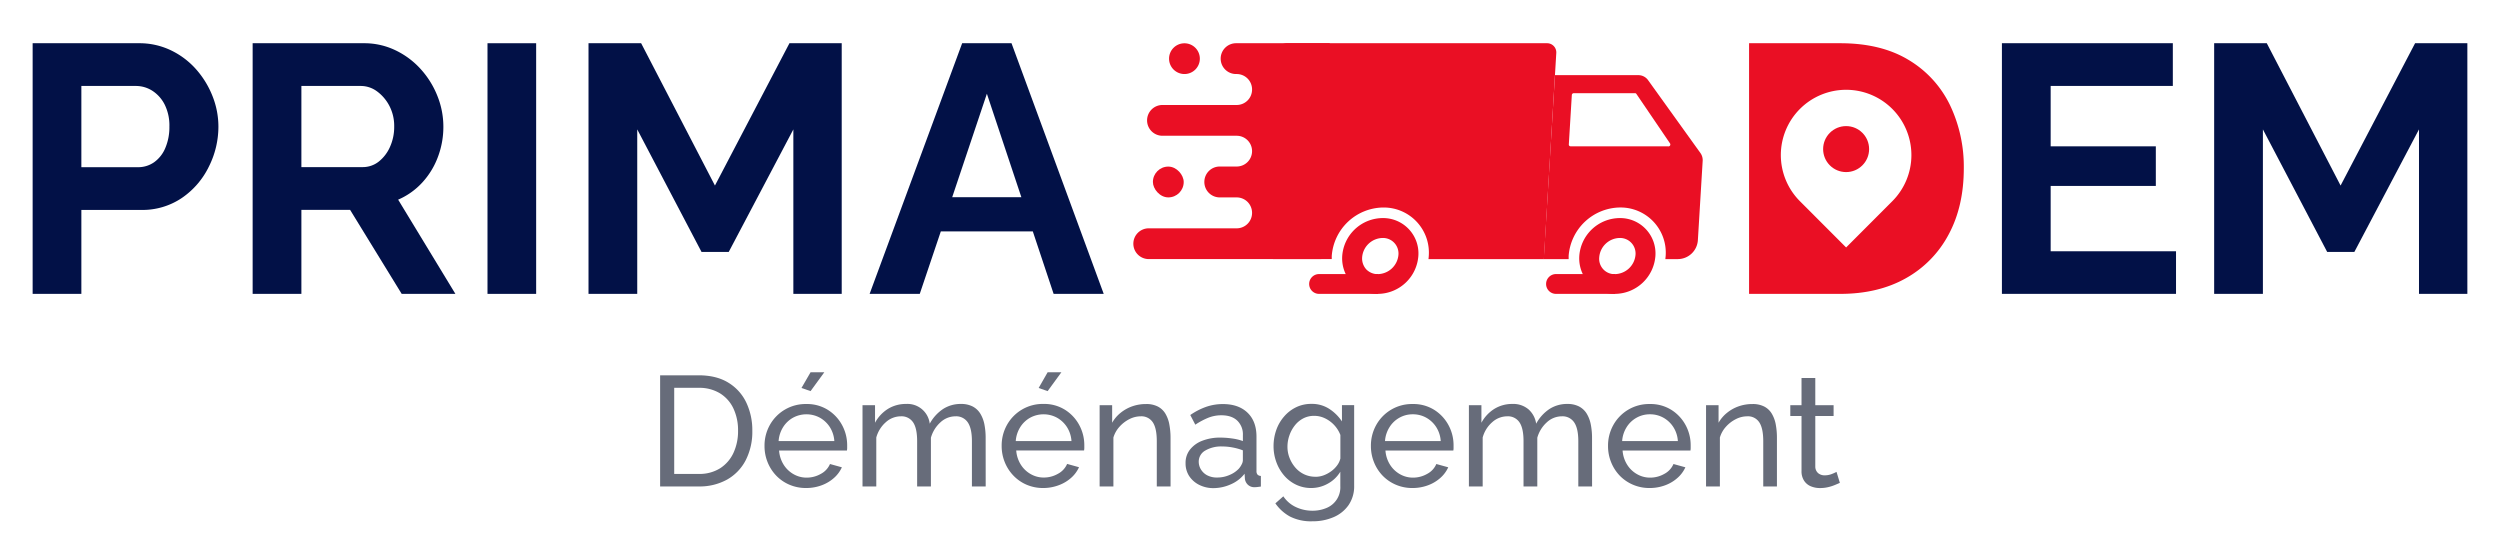
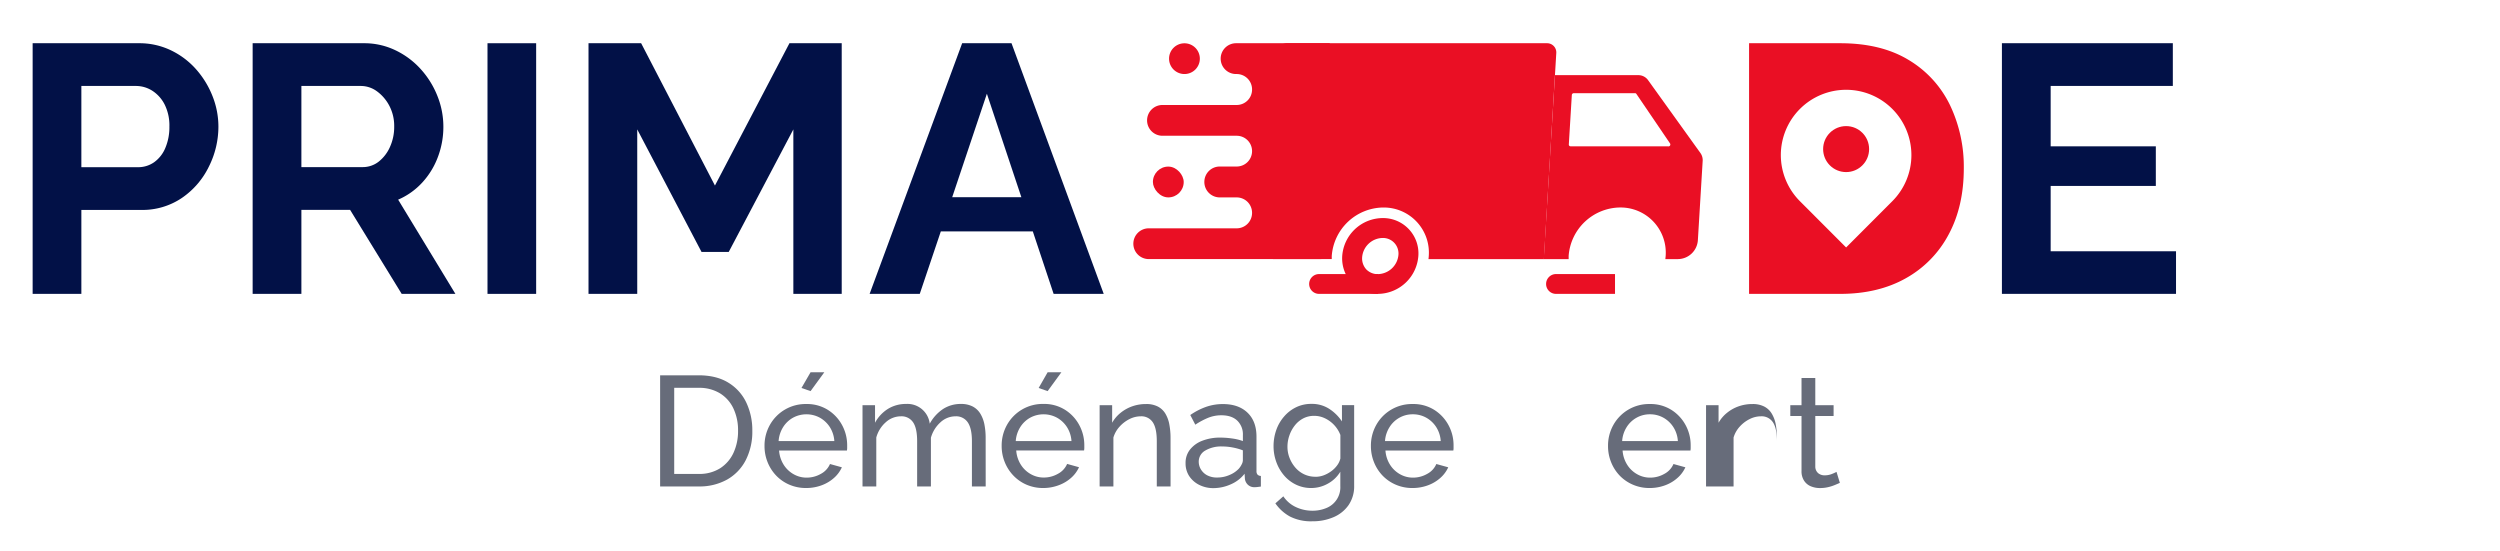
<svg xmlns="http://www.w3.org/2000/svg" id="Layer_1" data-name="Layer 1" viewBox="0 0 1114.42 245.67">
  <defs>
    <style>.cls-1{fill:#676c7a;}.cls-2{fill:#021147;}.cls-3{fill:#ea0f24;}</style>
  </defs>
  <path class="cls-1" d="M294.26,216.84V167.3h17.17q7.95,0,13.29,3.31a20.74,20.74,0,0,1,8,8.94A28.74,28.74,0,0,1,335.36,192a27.87,27.87,0,0,1-2.93,13.12,20.92,20.92,0,0,1-8.3,8.65,25.17,25.17,0,0,1-12.7,3.07ZM329,192a22.72,22.72,0,0,0-2.06-9.91,15.8,15.8,0,0,0-6-6.76,17.71,17.71,0,0,0-9.56-2.45H300.54v38.38h10.89a17.28,17.28,0,0,0,9.63-2.55,16.27,16.27,0,0,0,5.93-6.9A23,23,0,0,0,329,192Z" />
  <path class="cls-1" d="M359.36,217.54a18.49,18.49,0,0,1-7.5-1.49A17.84,17.84,0,0,1,346,212a18.63,18.63,0,0,1-3.84-6,19.09,19.09,0,0,1-1.36-7.2,18.78,18.78,0,0,1,2.37-9.35,18.22,18.22,0,0,1,16.26-9.35,17.49,17.49,0,0,1,9.59,2.6,18.14,18.14,0,0,1,6.35,6.79,18.76,18.76,0,0,1,2.27,9q0,.69,0,1.35a7.7,7.7,0,0,1-.11,1H347.29a13.64,13.64,0,0,0,2,6.25,12.4,12.4,0,0,0,4.43,4.27,11.57,11.57,0,0,0,5.86,1.55,12.64,12.64,0,0,0,6.32-1.67,9,9,0,0,0,4.08-4.4l5.3,1.47a14,14,0,0,1-3.52,4.74,17.16,17.16,0,0,1-5.51,3.28A19.54,19.54,0,0,1,359.36,217.54Zm-12.28-20.93h24.84a13.17,13.17,0,0,0-2-6.21,12.59,12.59,0,0,0-4.47-4.21,12.54,12.54,0,0,0-11.93,0,12.32,12.32,0,0,0-4.43,4.21A13.37,13.37,0,0,0,347.08,196.61Zm14.24-22.26-4.05-1.4,4.05-7h6.13Z" />
  <path class="cls-1" d="M439.39,216.84h-6.14V196.65q0-5.67-1.85-8.37a6.2,6.2,0,0,0-5.47-2.7,9.83,9.83,0,0,0-6.7,2.67,14.46,14.46,0,0,0-4.26,6.88v21.71h-6.14V196.65q0-5.75-1.81-8.4a6.15,6.15,0,0,0-5.44-2.67,10,10,0,0,0-6.67,2.59,13.93,13.93,0,0,0-4.29,6.86v21.81h-6.14V180.63h5.58v7.82a16.52,16.52,0,0,1,5.79-6.2,15.11,15.11,0,0,1,8-2.18,10,10,0,0,1,10.6,8.8,18.35,18.35,0,0,1,5.94-6.55,14.32,14.32,0,0,1,7.95-2.25,11.07,11.07,0,0,1,5.27,1.14A8.79,8.79,0,0,1,437,184.4a14.69,14.69,0,0,1,1.82,4.81,30.71,30.71,0,0,1,.55,6Z" />
  <path class="cls-1" d="M465.07,217.54a18.49,18.49,0,0,1-7.5-1.49,17.84,17.84,0,0,1-5.86-4.09,18.63,18.63,0,0,1-3.84-6,19.09,19.09,0,0,1-1.36-7.2,18.78,18.78,0,0,1,2.37-9.35,18.22,18.22,0,0,1,16.26-9.35,17.49,17.49,0,0,1,9.59,2.6,18.14,18.14,0,0,1,6.35,6.79,18.76,18.76,0,0,1,2.27,9q0,.69,0,1.35a7.7,7.7,0,0,1-.11,1H453a13.64,13.64,0,0,0,2,6.25,12.4,12.4,0,0,0,4.43,4.27,11.57,11.57,0,0,0,5.86,1.55,12.57,12.57,0,0,0,6.31-1.67,9,9,0,0,0,4.09-4.4l5.3,1.47a14,14,0,0,1-3.52,4.74,17.16,17.16,0,0,1-5.51,3.28A19.54,19.54,0,0,1,465.07,217.54Zm-12.28-20.93h24.84a13.17,13.17,0,0,0-2-6.21,12.59,12.59,0,0,0-4.47-4.21,12.54,12.54,0,0,0-11.93,0,12.32,12.32,0,0,0-4.43,4.21A13.37,13.37,0,0,0,452.79,196.61ZM467,174.35l-4-1.4,4-7h6.13Z" />
  <path class="cls-1" d="M521.8,216.84h-6.14V196.65q0-5.75-1.78-8.4a6.06,6.06,0,0,0-5.41-2.67,11.15,11.15,0,0,0-5,1.24,15,15,0,0,0-4.39,3.35,12.5,12.5,0,0,0-2.76,4.86v21.81h-6.14V180.63h5.58v7.82a15.57,15.57,0,0,1,3.77-4.43,17.46,17.46,0,0,1,5.23-2.91,18.33,18.33,0,0,1,6.14-1,11,11,0,0,1,5.27,1.14,8.5,8.5,0,0,1,3.35,3.19,14.42,14.42,0,0,1,1.74,4.81,32.38,32.38,0,0,1,.53,6Z" />
  <path class="cls-1" d="M528.49,206.38a9.43,9.43,0,0,1,2-6,12.73,12.73,0,0,1,5.48-3.92,21.69,21.69,0,0,1,8.09-1.39,36.59,36.59,0,0,1,5.17.39,22.64,22.64,0,0,1,4.81,1.15V194a8.49,8.49,0,0,0-2.51-6.5c-1.67-1.58-4-2.38-7.12-2.38a15.58,15.58,0,0,0-5.75,1.08,32.46,32.46,0,0,0-5.83,3.11L530.59,185a30.07,30.07,0,0,1,7.11-3.66,22.79,22.79,0,0,1,7.4-1.22q7,0,11,3.84t4,10.69v15.28a2.4,2.4,0,0,0,.46,1.63,2.09,2.09,0,0,0,1.5.59v4.74l-1.58.21a9.75,9.75,0,0,1-1.08.07,4.13,4.13,0,0,1-3.24-1.19,4.36,4.36,0,0,1-1.22-2.51l-.14-2.3a15.52,15.52,0,0,1-6.21,4.75,19,19,0,0,1-7.61,1.67,13.92,13.92,0,0,1-6.49-1.49,11.45,11.45,0,0,1-4.46-4A10.34,10.34,0,0,1,528.49,206.38Zm23.73,2.55a8.93,8.93,0,0,0,1.32-2,4,4,0,0,0,.49-1.69v-4.49a25.67,25.67,0,0,0-4.53-1.28,25.13,25.13,0,0,0-4.68-.45,14,14,0,0,0-7.57,1.83,5.65,5.65,0,0,0-2.89,5,6.57,6.57,0,0,0,.94,3.35,7.17,7.17,0,0,0,2.79,2.66,9.25,9.25,0,0,0,4.57,1,13.3,13.3,0,0,0,5.44-1.14A11.85,11.85,0,0,0,552.22,208.93Z" />
  <path class="cls-1" d="M584.52,217.54a15.43,15.43,0,0,1-6.8-1.5,16.17,16.17,0,0,1-5.34-4.12,19.11,19.11,0,0,1-3.45-6,20.35,20.35,0,0,1-1.22-7,21.53,21.53,0,0,1,1.22-7.26,18.45,18.45,0,0,1,3.49-6,16.59,16.59,0,0,1,5.34-4.12,15.32,15.32,0,0,1,6.83-1.5,14.17,14.17,0,0,1,7.92,2.2,19.74,19.74,0,0,1,5.69,5.61v-7.25h5.44v35.86a14.77,14.77,0,0,1-2.48,8.68,15.5,15.5,0,0,1-6.7,5.39,23.16,23.16,0,0,1-9.38,1.84A20.68,20.68,0,0,1,575,230.24a19.14,19.14,0,0,1-6.48-5.86l3.55-3.14a13.61,13.61,0,0,0,5.62,4.81,17.26,17.26,0,0,0,7.36,1.61,15.87,15.87,0,0,0,6.18-1.19,9.93,9.93,0,0,0,6.24-9.77v-6.42a14.68,14.68,0,0,1-5.55,5.31A15.11,15.11,0,0,1,584.52,217.54Zm1.89-5a10.49,10.49,0,0,0,3.76-.7,14.19,14.19,0,0,0,3.35-1.85,11.9,11.9,0,0,0,2.59-2.62,8.31,8.31,0,0,0,1.39-3V193.89a13.67,13.67,0,0,0-6.91-7.44,11,11,0,0,0-4.74-1.08,10.37,10.37,0,0,0-5,1.19,11.53,11.53,0,0,0-3.73,3.18,14.88,14.88,0,0,0-2.37,4.43,15.05,15.05,0,0,0-.84,5,13.39,13.39,0,0,0,1,5.13,14.76,14.76,0,0,0,2.65,4.29,11.86,11.86,0,0,0,4,2.93A11.65,11.65,0,0,0,586.41,212.52Z" />
  <path class="cls-1" d="M629.67,217.54a18.43,18.43,0,0,1-7.5-1.49A18,18,0,0,1,616.3,212a18.6,18.6,0,0,1-3.83-6,19.09,19.09,0,0,1-1.36-7.2,18.78,18.78,0,0,1,2.37-9.35,18.19,18.19,0,0,1,16.26-9.35,17.49,17.49,0,0,1,9.59,2.6,18.22,18.22,0,0,1,6.35,6.79,18.76,18.76,0,0,1,2.27,9c0,.46,0,.91,0,1.35a6.49,6.49,0,0,1-.1,1H617.59a13.54,13.54,0,0,0,2,6.25,12.4,12.4,0,0,0,4.43,4.27,11.55,11.55,0,0,0,5.86,1.55,12.6,12.6,0,0,0,6.31-1.67,8.91,8.91,0,0,0,4.08-4.4l5.31,1.47a14.07,14.07,0,0,1-3.53,4.74,17.05,17.05,0,0,1-5.51,3.28A19.52,19.52,0,0,1,629.67,217.54Zm-12.28-20.93h24.84a13.07,13.07,0,0,0-2-6.21,12.56,12.56,0,0,0-4.46-4.21,12.15,12.15,0,0,0-6-1.51,12,12,0,0,0-5.93,1.51,12.16,12.16,0,0,0-4.43,4.21A13.26,13.26,0,0,0,617.39,196.61Z" />
-   <path class="cls-1" d="M709.7,216.84h-6.14V196.65q0-5.67-1.85-8.37a6.21,6.21,0,0,0-5.48-2.7,9.84,9.84,0,0,0-6.7,2.67,14.45,14.45,0,0,0-4.25,6.88v21.71h-6.14V196.65q0-5.75-1.82-8.4a6.14,6.14,0,0,0-5.44-2.67,10,10,0,0,0-6.66,2.59,13.79,13.79,0,0,0-4.29,6.86v21.81h-6.14V180.63h5.58v7.82a16.44,16.44,0,0,1,5.79-6.2,15.05,15.05,0,0,1,8-2.18,10.42,10.42,0,0,1,7.26,2.46,10.56,10.56,0,0,1,3.35,6.34,18.32,18.32,0,0,1,5.93-6.55,14.34,14.34,0,0,1,7.95-2.25,11,11,0,0,1,5.27,1.14,8.81,8.81,0,0,1,3.39,3.19,14.68,14.68,0,0,1,1.81,4.81,30.68,30.68,0,0,1,.56,6Z" />
  <path class="cls-1" d="M735.38,217.54a18.43,18.43,0,0,1-7.5-1.49A18,18,0,0,1,722,212a18.6,18.6,0,0,1-3.83-6,19.09,19.09,0,0,1-1.36-7.2,18.78,18.78,0,0,1,2.37-9.35,18.19,18.19,0,0,1,16.26-9.35,17.49,17.49,0,0,1,9.59,2.6,18.22,18.22,0,0,1,6.35,6.79,18.76,18.76,0,0,1,2.27,9c0,.46,0,.91,0,1.35a8.06,8.06,0,0,1-.1,1H723.3a13.54,13.54,0,0,0,2,6.25,12.32,12.32,0,0,0,4.43,4.27,11.55,11.55,0,0,0,5.86,1.55,12.6,12.6,0,0,0,6.31-1.67,8.91,8.91,0,0,0,4.08-4.4l5.31,1.47a14.07,14.07,0,0,1-3.53,4.74,17.05,17.05,0,0,1-5.51,3.28A19.52,19.52,0,0,1,735.38,217.54ZM723.1,196.61h24.84a13.07,13.07,0,0,0-2-6.21,12.56,12.56,0,0,0-4.46-4.21,12.15,12.15,0,0,0-6-1.51,12,12,0,0,0-5.93,1.51,12.26,12.26,0,0,0-4.44,4.21A13.36,13.36,0,0,0,723.1,196.61Z" />
-   <path class="cls-1" d="M792.1,216.84H786V196.65q0-5.75-1.78-8.4a6,6,0,0,0-5.4-2.67,11.12,11.12,0,0,0-5,1.24,14.87,14.87,0,0,0-4.4,3.35,12.36,12.36,0,0,0-2.75,4.86v21.81H760.5V180.63h5.58v7.82a15.41,15.41,0,0,1,3.77-4.43,17.34,17.34,0,0,1,5.23-2.91,18.29,18.29,0,0,1,6.14-1,11.07,11.07,0,0,1,5.27,1.14,8.47,8.47,0,0,1,3.34,3.19,14.42,14.42,0,0,1,1.75,4.81,32.41,32.41,0,0,1,.52,6Z" />
+   <path class="cls-1" d="M792.1,216.84V196.65q0-5.75-1.78-8.4a6,6,0,0,0-5.4-2.67,11.12,11.12,0,0,0-5,1.24,14.87,14.87,0,0,0-4.4,3.35,12.36,12.36,0,0,0-2.75,4.86v21.81H760.5V180.63h5.58v7.82a15.41,15.41,0,0,1,3.77-4.43,17.34,17.34,0,0,1,5.23-2.91,18.29,18.29,0,0,1,6.14-1,11.07,11.07,0,0,1,5.27,1.14,8.47,8.47,0,0,1,3.34,3.19,14.42,14.42,0,0,1,1.75,4.81,32.41,32.41,0,0,1,.52,6Z" />
  <path class="cls-1" d="M820.15,215.24c-.51.23-1.21.53-2.09.9a19.5,19.5,0,0,1-3.07,1,15.83,15.83,0,0,1-3.7.42,10.42,10.42,0,0,1-4.11-.8,6.53,6.53,0,0,1-3-2.52,7.65,7.65,0,0,1-1.12-4.29V185.44h-5v-4.81h5V168.49h6.14v12.14h8.16v4.81H809.2v22.61a3.85,3.85,0,0,0,1.32,2.9,4.39,4.39,0,0,0,2.79.94,8.69,8.69,0,0,0,3.35-.63,20.27,20.27,0,0,0,2-.91Z" />
  <path class="cls-2" d="M14.55,131V19.27H61.93a32.4,32.4,0,0,1,14.25,3.15,35.34,35.34,0,0,1,11.26,8.5,40.16,40.16,0,0,1,7.32,12,36.77,36.77,0,0,1,2.6,13.54A39.68,39.68,0,0,1,93.1,74.29a35.85,35.85,0,0,1-12,13.93,31.29,31.29,0,0,1-18.18,5.36H36.27V131ZM36.27,74.53H61.46a12.31,12.31,0,0,0,7.24-2.21,14.67,14.67,0,0,0,5-6.37,23.68,23.68,0,0,0,1.81-9.53,20.93,20.93,0,0,0-2.12-9.84,15.8,15.8,0,0,0-5.51-6.14,13.58,13.58,0,0,0-7.32-2.12H36.27Z" />
  <path class="cls-2" d="M112.62,131V19.27h49.59a32,32,0,0,1,14.09,3.15,36.11,36.11,0,0,1,11.34,8.5,39.4,39.4,0,0,1,7.4,12,36.77,36.77,0,0,1,2.6,13.54A37.91,37.91,0,0,1,195.19,70a34.68,34.68,0,0,1-7,11.41A31.44,31.44,0,0,1,177.48,89L203,131H179.06l-23-37.46H134.35V131Zm21.73-56.51h27.23a11.47,11.47,0,0,0,7.25-2.45,17.2,17.2,0,0,0,5-6.53,21.52,21.52,0,0,0,1.89-9.13,19.29,19.29,0,0,0-2.2-9.29A18.65,18.65,0,0,0,168,40.68a12.17,12.17,0,0,0-7.24-2.36H134.35Z" />
  <path class="cls-2" d="M217.31,131V19.27H239V131Z" />
  <path class="cls-2" d="M353.65,131V57.68l-28.81,54.63H312.72L284.06,57.68V131H262.34V19.27H285.8l32.9,63.44,33.21-63.44h23.3V131Z" />
  <path class="cls-2" d="M428.9,19.27h22L492,131H469.67l-9.28-27.86h-41L410,131H387.65Zm26.39,68.64L439.92,41.78,424.46,87.91Z" />
  <path class="cls-3" d="M869.26,46.89a47.47,47.47,0,0,0-18.42-20.15q-12.29-7.47-30.54-7.47H779.68V131H820.3q16.85,0,29.2-6.93a48,48,0,0,0,19.13-19.52Q875.4,92,875.4,75A63.66,63.66,0,0,0,869.26,46.89ZM843.52,89.7l-20.58,20.61L802.36,89.7a29.1,29.1,0,1,1,41.16,0Z" />
  <path class="cls-2" d="M970,112v19H892.39V19.27h76.19V38.32H914.12V65.24H961V82.87H914.12V112Z" />
-   <path class="cls-2" d="M1078.31,131V57.68L1049.5,112.3h-12.12l-28.65-54.62V131H987V19.27h23.46l32.9,63.44,33.21-63.44h23.3V131Z" />
  <path class="cls-3" d="M592.76,19.27H551a6.86,6.86,0,0,0-6.86,6.86h0A6.85,6.85,0,0,0,550.93,33h.36a6.86,6.86,0,0,1,6.84,6.86v.08a6.86,6.86,0,0,1-6.86,6.86l-33.08,0a6.86,6.86,0,0,0-6.86,6.86h0a6.85,6.85,0,0,0,6.85,6.86l33.1,0a6.85,6.85,0,0,1,6.85,6.86v0a6.85,6.85,0,0,1-6.87,6.85h-7.52a6.86,6.86,0,0,0-6.88,6.86h0A6.87,6.87,0,0,0,543.71,88h7.58a6.86,6.86,0,0,1,6.84,6.86v.06a6.86,6.86,0,0,1-6.86,6.86l-39.19,0a6.86,6.86,0,0,0-6.87,6.86h0a6.86,6.86,0,0,0,6.86,6.85H589Z" />
  <rect class="cls-3" x="513.93" y="74.26" width="13.73" height="13.73" rx="6.86" />
  <path class="cls-3" d="M528,19.3h0a6.85,6.85,0,0,0-6.87,6.86h0A6.85,6.85,0,0,0,528,33h0a6.85,6.85,0,0,0,6.85-6.85h0A6.85,6.85,0,0,0,528,19.3Z" />
  <path class="cls-3" d="M693.74,23.69l-.59,9.83-4.94,82H636.76c.07-.45.11-.92.14-1.37A20.12,20.12,0,0,0,616.58,92.5a23.29,23.29,0,0,0-22.93,21.62c0,.45,0,.91,0,1.37H567.89a4.12,4.12,0,0,1-4.15-4.43L569,23.69a4.76,4.76,0,0,1,4.69-4.42H689.59A4.1,4.1,0,0,1,693.74,23.69Z" />
  <path class="cls-3" d="M758,68.22,734.63,35.69a5.31,5.31,0,0,0-4.34-2.19H693.16l-5,82h11.09c0-.45,0-.9,0-1.39a23.28,23.28,0,0,1,22.92-21.62,20.15,20.15,0,0,1,20.33,21.62c-.05.49-.09.94-.14,1.39H748a9,9,0,0,0,8.85-8.31L759,71.7A5.49,5.49,0,0,0,758,68.22Zm-14.39-3H700.09a.76.76,0,0,1-.76-.8l1.34-22.08a.87.87,0,0,1,.85-.8h27.3a.67.67,0,0,1,.62.31l15,22.07A.87.87,0,0,1,743.65,65.27Z" />
  <path class="cls-3" d="M616.32,97.21a18.2,18.2,0,0,0-18,16.89,16.21,16.21,0,0,0,1.56,8.09A15.73,15.73,0,0,0,614.26,131a18.23,18.23,0,0,0,18-16.94A15.75,15.75,0,0,0,616.32,97.21Zm-2.06,25a7.17,7.17,0,0,1-5.23-2.14,7.26,7.26,0,0,1-1.83-5.41,9.35,9.35,0,0,1,9.12-8.58,6.92,6.92,0,0,1,7.06,7.51A9.38,9.38,0,0,1,614.26,122.19Z" />
  <path class="cls-3" d="M614.26,131H588a4.41,4.41,0,0,1-4.42-4.41h0a4.42,4.42,0,0,1,4.42-4.42h26.31Z" />
-   <path class="cls-3" d="M722,97.21a18.2,18.2,0,0,0-18,16.89,16.21,16.21,0,0,0,1.56,8.09A15.73,15.73,0,0,0,719.93,131a18.24,18.24,0,0,0,18-16.94A15.76,15.76,0,0,0,722,97.21Zm-2.05,25a6.84,6.84,0,0,1-7.06-7.55,9.34,9.34,0,0,1,9.11-8.58,6.92,6.92,0,0,1,7.06,7.51A9.38,9.38,0,0,1,719.93,122.19Z" />
  <path class="cls-3" d="M719.92,131H693.61a4.41,4.41,0,0,1-4.41-4.41h0a4.42,4.42,0,0,1,4.41-4.42h26.31Z" />
  <circle class="cls-3" cx="822.94" cy="66.46" r="10.25" />
</svg>